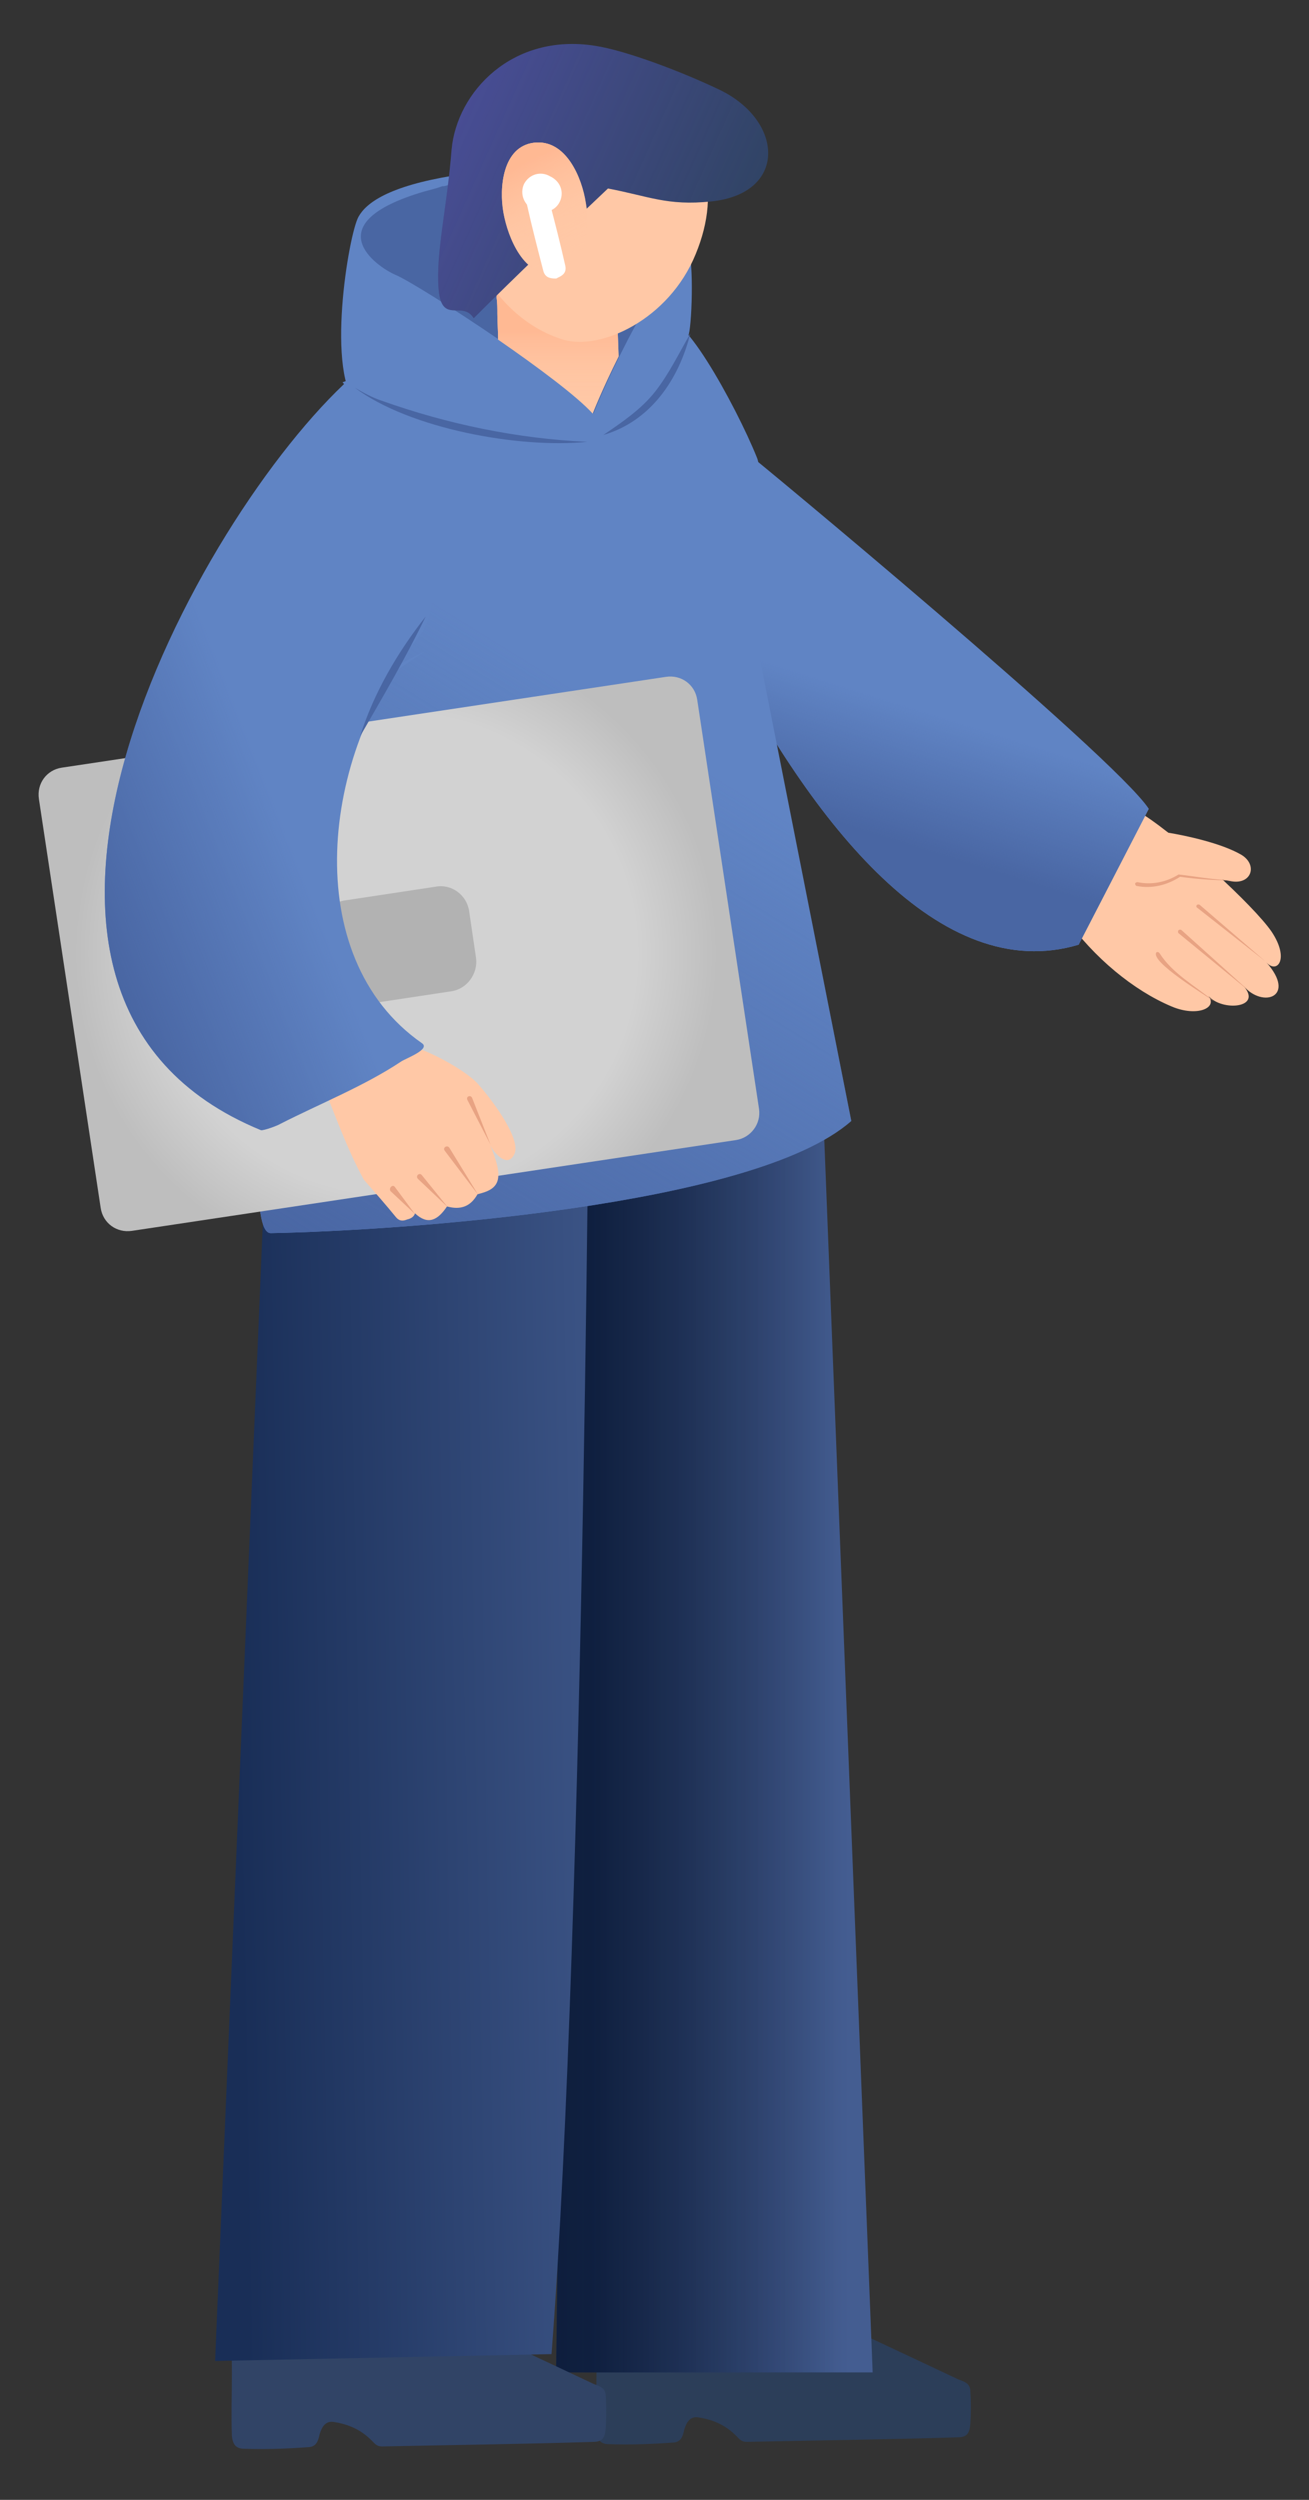
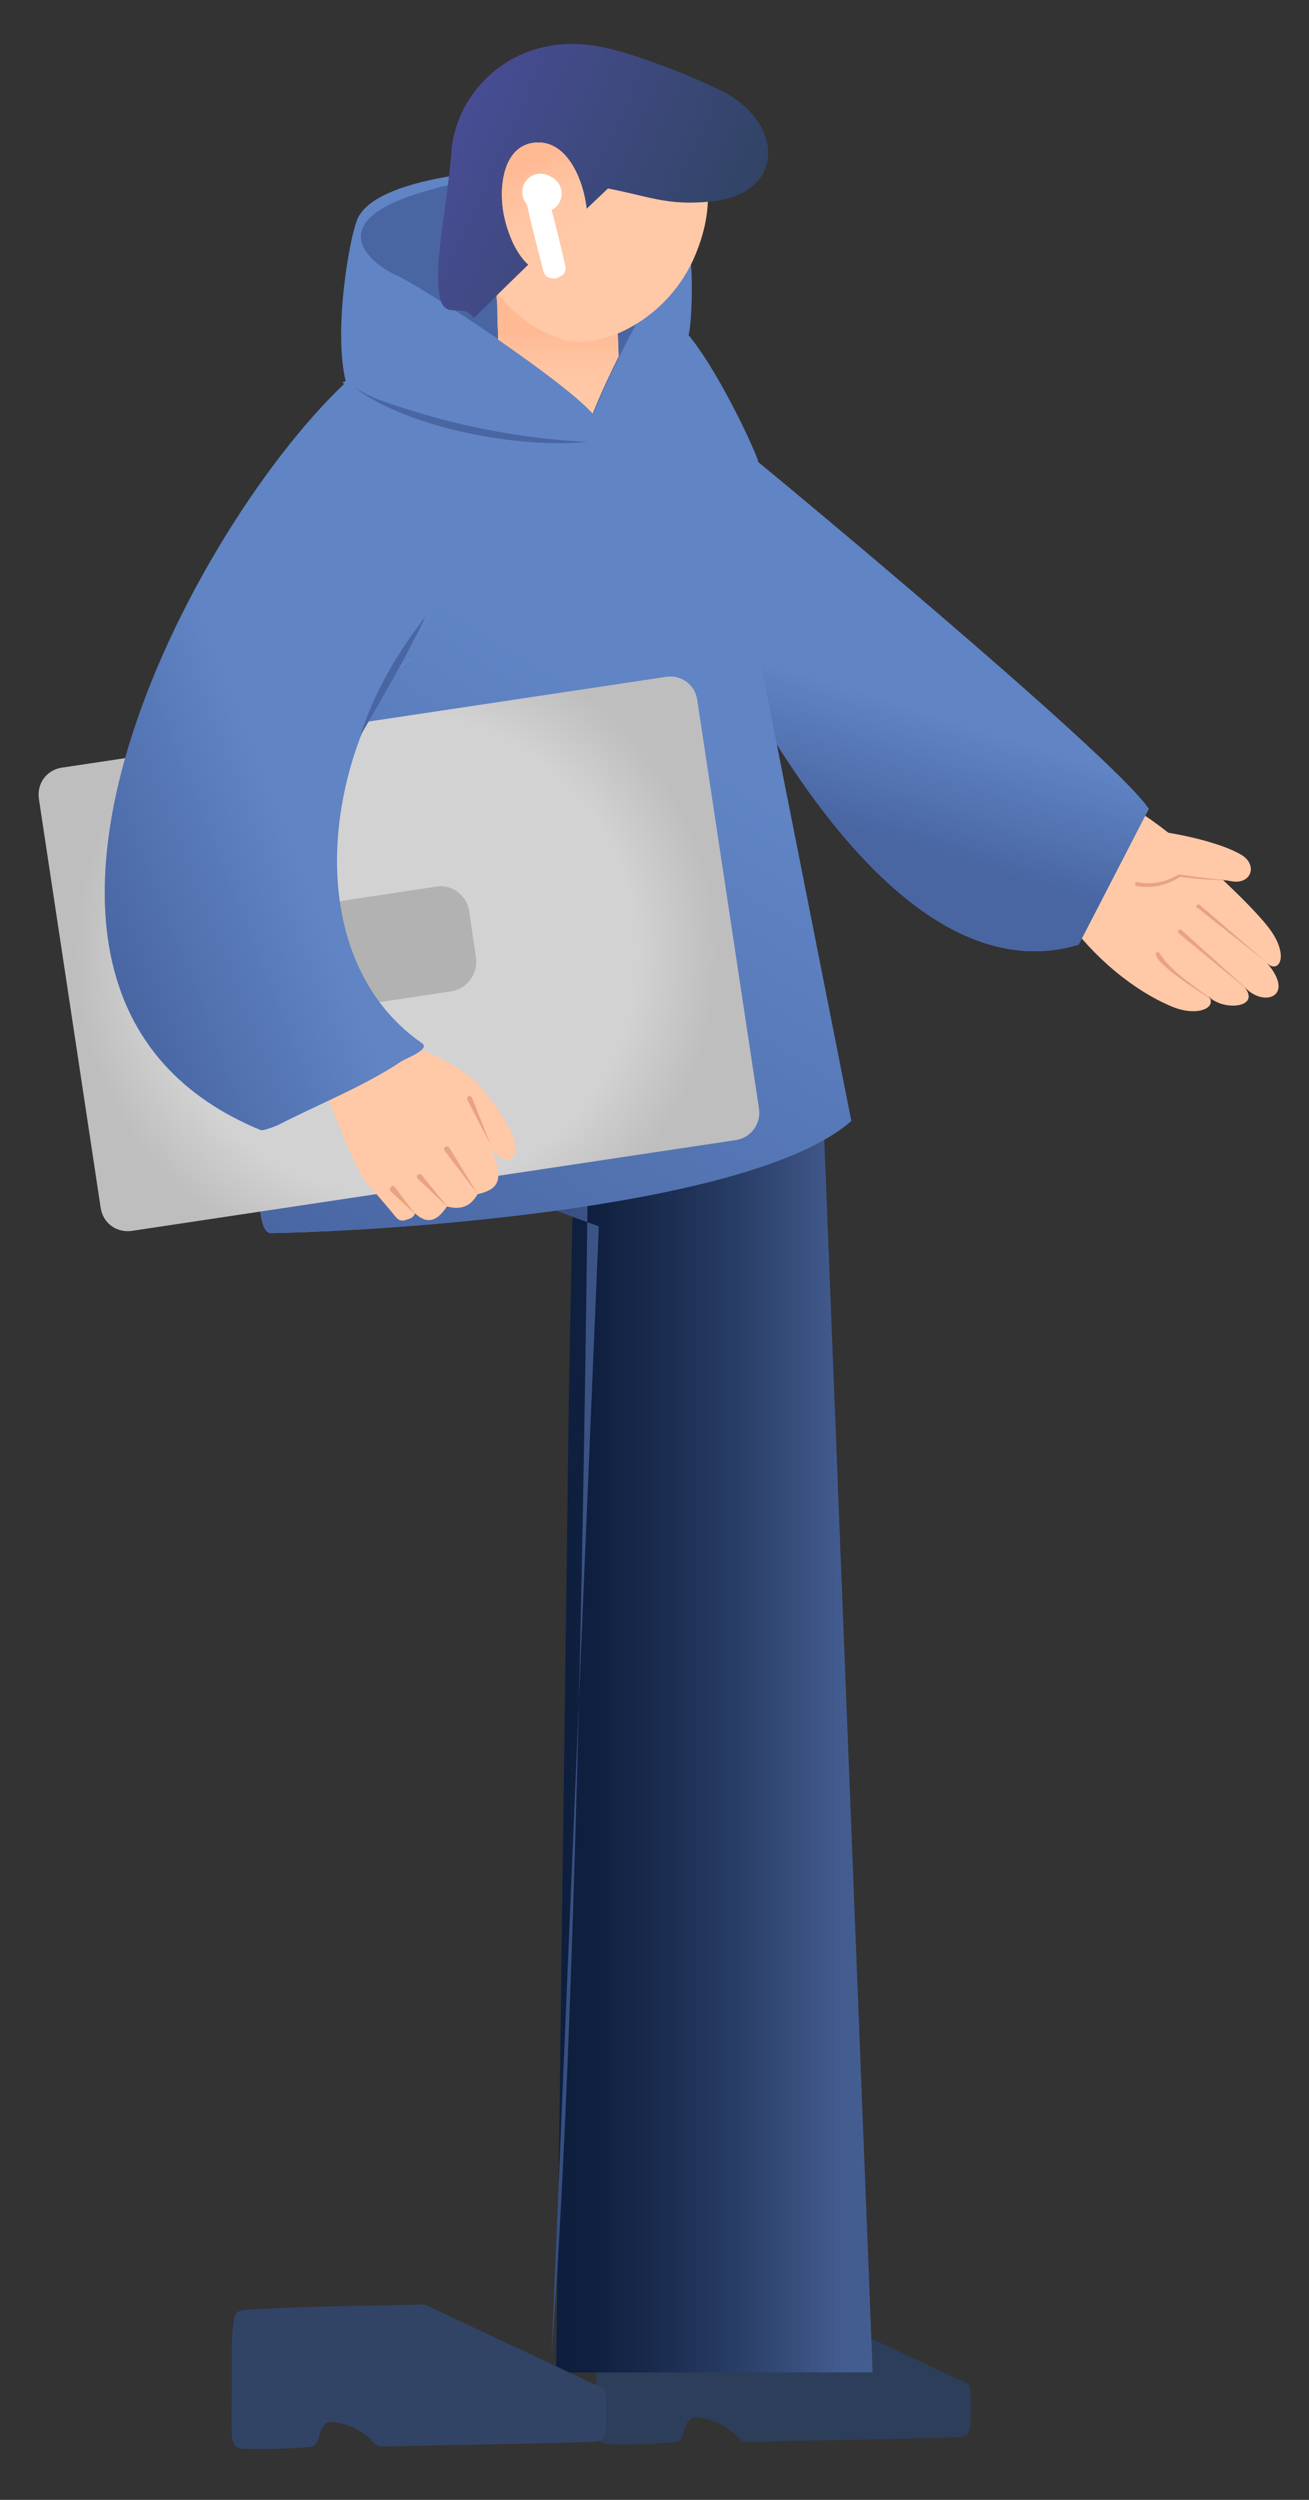
<svg xmlns="http://www.w3.org/2000/svg" version="1.0" id="レイヤー_1" x="0px" y="0px" viewBox="0 0 171.6 327.6" style="enable-background:new 0 0 171.6 327.6;" xml:space="preserve">
  <rect x="0" y="0" width="171.6" height="327.6" fill="#333333" stroke="none" />
  <style type="text/css">
	.st0{fill:#FFC8A6;}
	.st1{fill:#E8A383;}
	.st2{fill:#2C3E59;}
	.st3{fill:url(#SVGID_1_);}
	.st4{fill:url(#SVGID_00000075133722226299703500000014162804242901582240_);fill-opacity:0.5;}
	.st5{fill:#314466;}
	.st6{fill:url(#SVGID_00000058554532013794076490000017054557600125783717_);}
	.st7{fill:#6084C4;}
	.st8{fill:url(#SVGID_00000123419852518678568360000017250320282202703523_);}
	.st9{fill:url(#SVGID_00000022544747803240483440000015149510385868969096_);}
	.st10{fill:url(#SVGID_00000155827935443839712450000017823694905801797048_);}
	.st11{fill:#B2B2B2;}
	.st12{fill:url(#SVGID_00000123409350314756899350000003295529569525073572_);}
	.st13{fill:#4966A3;}
	.st14{fill:url(#SVGID_00000075875437892917726080000005874796955197526941_);}
	.st15{fill:url(#SVGID_00000049908343584267768660000004117800727451521408_);fill-opacity:0.3;}
	.st16{fill:url(#SVGID_00000173873119176751971500000017225423931404388484_);}
	.st17{fill:#FFFFFF;}
</style>
  <g>
    <g>
      <path class="st0" d="M150.1,106.9c4.5,2.9,14.2,11.7,16.6,15.2c2.4,3.6,0.7,5.6-0.7,4c4,4.5-0.4,6.1-3,3.1    c2.6,2.9-2.8,3.4-4.6,1.3c1.3,1.6-1.5,2.8-4.8,1.4c-5-2.1-10.2-6.4-13.9-11.6C143.8,116.4,145.7,110.5,150.1,106.9z" />
      <path class="st0" d="M153,109.1c2.5,0.4,7.1,1.4,9.7,2.9c2.2,1.3,1.4,3.9-1.2,3.5c-2.6-0.4-3.9-0.9-6.2-1.4" />
      <path class="st1" d="M165.9,126l-8.6-7.4c-0.1-0.1-0.3-0.1-0.4,0c-0.1,0.1-0.1,0.3,0.1,0.4L165.9,126L165.9,126z" />
      <path class="st1" d="M162.8,115.3c-2.8,0.2-5.6-0.4-8.3-0.7c-1.6,1-3.5,1.4-5.4,1c-0.1,0-0.3,0.1-0.3,0.2c0,0.1,0.1,0.3,0.2,0.3    c2,0.4,4-0.1,5.7-1.2C156.8,115.2,160.2,115.5,162.8,115.3L162.8,115.3z" />
      <path class="st1" d="M163.9,130l-9-8.1c-0.1-0.1-0.3-0.1-0.4,0c-0.1,0.1-0.1,0.3,0,0.4L163.9,130L163.9,130z" />
      <path class="st1" d="M159.1,131.2c-2.4-2-5.4-3.6-7.1-6.3c-0.1-0.1-0.2-0.2-0.4-0.1C150.7,126,158,130.4,159.1,131.2L159.1,131.2z    " />
    </g>
    <path class="st2" d="M78.2,310.5c0,2.4-0.1,5.6,0,8.1c0.1,1.1,0.5,1.7,1.6,1.7c2.7,0.1,5.6,0,8.3-0.2c1.1,0,1.4-0.7,1.6-1.7   c0,0,0,0,0,0c0.3-1,0.8-1.8,1.9-1.6c1.9,0.3,3.5,1,4.9,2.4c0.5,0.5,0.7,0.8,1.4,0.8c9.2-0.2,18.5-0.3,27.7-0.6   c1.2,0,1.5-0.6,1.6-1.7c0.1-1.4,0.1-3,0-4.5c-0.1-0.9-0.8-1.1-1.6-1.4c-7.2-3.4-14.5-6.8-21.7-10.2c-0.3-0.1-0.4-0.2-0.7-0.2   c-7.7,0.2-15.6,0.2-23.2,0.7c-1.2,0.1-1.5,0.5-1.6,1.7C78,306,78.2,308.1,78.2,310.5z" />
    <linearGradient id="SVGID_1_" gradientUnits="userSpaceOnUse" x1="111.317" y1="217.955" x2="77.6" y2="217.955">
      <stop offset="0" style="stop-color:#445D91" />
      <stop offset="1" style="stop-color:#192E57" />
    </linearGradient>
    <polygon class="st3" points="114.4,310.9 72.9,310.9 74.6,181.5 75.7,126.5 107.1,125  " />
    <linearGradient id="SVGID_00000059293871651995683980000015641149165692274594_" gradientUnits="userSpaceOnUse" x1="109.664" y1="217.955" x2="68.173" y2="217.955">
      <stop offset="1.157407e-03" style="stop-color:#000000;stop-opacity:0" />
      <stop offset="1" style="stop-color:#000B21" />
    </linearGradient>
    <polygon style="fill:url(#SVGID_00000059293871651995683980000015641149165692274594_);fill-opacity:0.5;" points="114.4,310.9    72.9,310.9 74.6,181.5 75.7,126.5 107.1,125  " />
    <path class="st5" d="M30.4,311.1c0,2.4-0.1,5.6,0,8.1c0.1,1.1,0.5,1.7,1.6,1.7c2.7,0.1,5.6,0,8.3-0.2c1.1,0,1.4-0.7,1.6-1.7   c0,0,0,0,0,0c0.3-1,0.8-1.8,1.9-1.6c1.9,0.3,3.5,1,4.9,2.4c0.5,0.5,0.7,0.8,1.4,0.8c9.2-0.2,18.5-0.3,27.7-0.6   c1.2,0,1.5-0.6,1.6-1.7c0.1-1.4,0.1-3,0-4.5c-0.1-0.9-0.8-1.1-1.6-1.4c-7.2-3.4-14.5-6.8-21.7-10.2c-0.3-0.1-0.4-0.2-0.7-0.2   c-7.7,0.2-15.6,0.2-23.2,0.7c-1.2,0.1-1.5,0.5-1.6,1.7C30.3,306.6,30.4,308.7,30.4,311.1z" />
    <linearGradient id="SVGID_00000127723566486324783500000002345164009843977907_" gradientUnits="userSpaceOnUse" x1="30.842" y1="144.542" x2="-29.178" y2="144.542" gradientTransform="matrix(1 -1.778459e-02 1.824183e-02 1.026 57.364 69.268)">
      <stop offset="0" style="stop-color:#445D91" />
      <stop offset="1" style="stop-color:#192E57" />
    </linearGradient>
-     <path style="fill:url(#SVGID_00000127723566486324783500000002345164009843977907_);" d="M37.4,126.7l39.9-0.8c0,0-0.6,126-5,182.6   l-44.1,0.9l6.2-147.8C35.3,145.7,37.4,126.7,37.4,126.7z" />
+     <path style="fill:url(#SVGID_00000127723566486324783500000002345164009843977907_);" d="M37.4,126.7l39.9-0.8c0,0-0.6,126-5,182.6   l6.2-147.8C35.3,145.7,37.4,126.7,37.4,126.7z" />
    <path class="st7" d="M150.6,106l-9.2,17.8c-18.1,5.4-34.8-15.6-47.1-39.5l3.8-24.8C98.1,59.4,146.1,99.1,150.6,106z" />
    <linearGradient id="SVGID_00000075851327896992359430000013881747188773139333_" gradientUnits="userSpaceOnUse" x1="90.878" y1="917.521" x2="65.063" y2="959.55" gradientTransform="matrix(0.97 -0.244 0.244 0.97 -185.865 -789.651)">
      <stop offset="0.321" style="stop-color:#4966A3;stop-opacity:0" />
      <stop offset="0.673" style="stop-color:#4966A3" />
    </linearGradient>
    <path style="fill:url(#SVGID_00000075851327896992359430000013881747188773139333_);" d="M150.6,106l-9.2,17.8   c-18.1,5.4-34.8-15.6-47.1-39.5l3.8-24.8C98.1,59.4,146.1,99.1,150.6,106z" />
    <path class="st7" d="M44.9,50.1c6.1,6.4,11.6,27.5,9.5,32.4c-2.1,4.9-13.1,10.1-13.1,10.1c-2.4,9.5-11,69.1-5.8,69   c16.2-0.3,63.3-3.4,76.1-14.7L96.8,72.1c0.9-5.2,3.5-9.7,2.4-12.2c-2.7-6.7-10.6-21.1-12.1-17.1c-1.8,4.9-5.3,16.4-32.2,3.6   L44.9,50.1z" />
    <linearGradient id="SVGID_00000135679671166294452900000017788928576026701953_" gradientUnits="userSpaceOnUse" x1="101.722" y1="60.426" x2="37.267" y2="164.635">
      <stop offset="0.321" style="stop-color:#4966A3;stop-opacity:0" />
      <stop offset="1" style="stop-color:#4966A3" />
    </linearGradient>
    <path style="fill:url(#SVGID_00000135679671166294452900000017788928576026701953_);" d="M44.9,50.1c6.1,6.4,11.6,27.5,9.5,32.4   c-2.1,4.9-13.1,10.1-13.1,10.1c-2.4,9.5-11,69.1-5.8,69c16.2-0.3,63.3-3.4,76.1-14.7L96.8,72.1c0.9-5.2,3.5-9.7,2.4-12.2   c-2.7-6.7-10.6-21.1-12.1-17.1c-1.8,4.9-5.3,16.4-32.2,3.6L44.9,50.1z" />
    <g>
      <radialGradient id="SVGID_00000137820849012263747180000014982002726039902376_" cx="-1182.205" cy="125.003" r="42.194" gradientTransform="matrix(-0.999 0 0 0.999 -1129.097 0.107)" gradientUnits="userSpaceOnUse">
        <stop offset="0.748" style="stop-color:#D2D2D2" />
        <stop offset="1" style="stop-color:#BEBEBE" />
      </radialGradient>
      <path style="fill:url(#SVGID_00000137820849012263747180000014982002726039902376_);" d="M99.5,145.3l-8.1-53.6    c-0.3-2-2.1-3.3-4.1-3L8.1,100.6c-2,0.3-3.3,2.1-3,4.1l8.1,53.6c0.3,2,2.1,3.3,4.1,3l79.2-11.9C98.4,149.1,99.8,147.3,99.5,145.3z    " />
      <path class="st11" d="M62.4,125.5l-0.9-6.1c-0.3-2.1-2.3-3.6-4.4-3.2l-11.9,1.8c-2.1,0.3-3.6,2.3-3.2,4.4l0.9,6.1    c0.3,2.1,2.3,3.6,4.4,3.2l11.9-1.8C61.2,129.6,62.7,127.6,62.4,125.5z" />
    </g>
    <g>
      <path class="st0" d="M50.1,136.4c-2.6,1.8-5.3,3.6-8,5.2c1.7,4.2,3.4,9,5.6,13c1.4,1.6,2.9,3.3,4.2,4.9c0.5,0.6,1,0.5,1.5,0.3    c0.5-0.1,0.9-0.4,1-0.8c1.7,1.6,3,0.9,4.2-0.9c1.8,0.5,3.1,0,4-1.6c1.2-0.3,2.5-0.7,2.7-2.1c0.2-1.4-0.6-3.2-1.1-4.5    c0.2,0.7,2.2,3.4,3.2,1.4c1-1.8-2.5-6.7-4.7-9.2C61,140.1,53.8,136.1,50.1,136.4z" />
      <path class="st1" d="M51.8,155.6l2.6,3.5l-3.2-3C50.9,155.7,51.5,155.1,51.8,155.6L51.8,155.6z" />
      <path class="st1" d="M55.3,154l3.4,4.2l-3.9-3.7C54.4,154.1,55,153.6,55.3,154L55.3,154z" />
      <path class="st1" d="M58.9,150.4l3.8,6.2l-4.4-5.8C58,150.4,58.6,150,58.9,150.4L58.9,150.4z" />
      <path class="st1" d="M61.9,143.9l2.4,6.1l-3-5.8C61,143.7,61.7,143.4,61.9,143.9L61.9,143.9z" />
    </g>
    <g>
      <path class="st7" d="M54.7,83.7c-12.6,15-15.6,41.7,0.6,53c1.2,0.8-2.1,2-2.7,2.4c-4.8,3.2-10.6,5.5-15.9,8.2    c-0.3,0.2-2.2,0.9-2.5,0.8C-8.6,130.5,25.9,67.6,46,49.5C46,49.5,62.4,74.5,54.7,83.7z" />
      <path class="st7" d="M55.8,85.3c-4.8,2.3-9,5-12.9,8.6" />
    </g>
    <g>
      <linearGradient id="SVGID_00000005232201919095318810000017942970103954443910_" gradientUnits="userSpaceOnUse" x1="46.539" y1="96.322" x2="8.545" y2="111.331">
        <stop offset="0.321" style="stop-color:#4966A3;stop-opacity:0" />
        <stop offset="1" style="stop-color:#4966A3" />
      </linearGradient>
      <path style="fill:url(#SVGID_00000005232201919095318810000017942970103954443910_);" d="M54.7,83.7c-12.6,15-15.6,41.7,0.6,53    c1.2,0.8-2.1,2-2.7,2.4c-4.8,3.2-10.6,5.5-15.9,8.2c-0.3,0.2-2.2,0.9-2.5,0.8C-8.6,130.5,25.9,67.6,46,49.5    C46,49.5,62.4,74.5,54.7,83.7z" />
    </g>
    <path class="st13" d="M55.8,80.8c-2.6,5.4-5.6,10.5-8.6,15.7C49,90.8,52.1,85.5,55.8,80.8L55.8,80.8z" />
    <path class="st7" d="M90.2,44.1c0.5-0.9,0.8-9.9,0-11.6c-0.8-1.7-1.7-2.7-1.8-2.8l0,0c-3.6-5.1-15.8-8.9-28.9-6.7   C50.9,24.4,48,26.6,47,28.4c-1.3,2.3-4.4,20.8,0,24.9c4.9,4.5,31.1-0.7,32.4-0.9C79.4,52.4,89.7,45.2,90.2,44.1z" />
    <path class="st13" d="M86.2,37.8c-2.1,3.2-3.7,6.3-5,8.9c-2.2,4.4-3.4,7.5-3.4,7.5c-2.1-2.3-7.2-6.1-12.4-9.7   c-6-4.1-12.1-7.9-13.6-8.5c-2.5-1.1-10.5-6.7,3.8-10.9c0.7-0.2,1.6-0.4,2.4-0.7c0.1,0,0.1,0,0.2,0c1.5-0.4,2.9-0.6,4.3-0.8   c0.9-0.1,1.8-0.2,2.6-0.2c0.5,0,1,0,1.5,0c0.8,0,1.6,0,2.3,0.1c0.4,0,0.8,0,1.2,0.1c1,0.1,2.1,0.2,3,0.4c0.5,0.1,1.1,0.2,1.6,0.3   c6.3,1.5,10.9,4.6,12.1,8.2C87.5,34.2,87.3,36,86.2,37.8z" />
    <g>
      <path class="st0" d="M81.1,46.7c-2.2,4.4-3.4,7.5-3.4,7.5c-2.1-2.3-7.2-6.1-12.4-9.7c0-1.1-0.1-2.3-0.1-3.4c0-0.7,0-1.4-0.1-2.1    c0-0.7,0.3-1,1-1c0.5,0,1,0,1.5,0c0.2,0,0.4,0,0.6,0c3.8-0.1,7.7-0.3,11.4-0.4c0.6,0,0.9,0.1,1,0.5c0,0.1,0.1,0.3,0.1,0.4    C80.9,41.1,81,43.9,81.1,46.7z" />
      <linearGradient id="SVGID_00000168078483847529337690000010728545327187207077_" gradientUnits="userSpaceOnUse" x1="73.109" y1="55.103" x2="73.109" y2="43.245">
        <stop offset="0" style="stop-color:#FFC8A6;stop-opacity:0" />
        <stop offset="0.46" style="stop-color:#FFC4A1;stop-opacity:0.46" />
        <stop offset="0.983" style="stop-color:#FFB994;stop-opacity:0.983" />
        <stop offset="1" style="stop-color:#FFB993" />
      </linearGradient>
      <path style="fill:url(#SVGID_00000168078483847529337690000010728545327187207077_);" d="M81.1,46.7c-2.2,4.4-3.4,7.5-3.4,7.5    c-2.1-2.3-7.2-6.1-12.4-9.7c0-1.1-0.1-2.3-0.1-3.4c0-0.7,0-1.4-0.1-2.1c0-0.7,0.3-1,1-1c0.5,0,1,0,1.5,0c0.2,0,0.4,0,0.6,0    c3.8-0.1,7.7-0.3,11.4-0.4c0.6,0,0.9,0.1,1,0.5c0,0.1,0.1,0.3,0.1,0.4C80.9,41.1,81,43.9,81.1,46.7z" />
    </g>
    <g>
      <path class="st0" d="M91.2,33.3C87.7,41.9,78.7,46,73.8,44.5C64.9,41.8,58.4,30.7,62,22c3.6-8.6,12.8-12,21.7-8.5    S94.7,24.8,91.2,33.3z" />
      <path class="st5" d="M93.2,26.4c-5.7,0.6-8.2-0.7-13.5-1.7c-5.4,5.1-12.2,11.6-17.6,17c-1.5-2.4-4.2,0.9-4.6-3.8    c-0.4-4.7,1.1-10.6,1.7-18.3C59.9,12,67.2,4.3,78,6c4,0.6,11.4,3.4,16.4,5.8C102.8,15.9,103.2,25.4,93.2,26.4z" />
      <linearGradient id="SVGID_00000052791188889326846540000010812483323125787299_" gradientUnits="userSpaceOnUse" x1="-827.586" y1="-1343.658" x2="-788.258" y2="-1343.658" gradientTransform="matrix(-0.913 -0.408 -0.408 0.913 -1209.173 923.026)">
        <stop offset="0" style="stop-color:#7F61F8;stop-opacity:0" />
        <stop offset="1" style="stop-color:#7D61FF" />
      </linearGradient>
      <path style="fill:url(#SVGID_00000052791188889326846540000010812483323125787299_);fill-opacity:0.3;" d="M93.2,26.4    c-5.7,0.6-8.2-0.7-13.5-1.7c-5.4,5.1-12.2,11.6-17.6,17c-1.5-2.4-4.2,0.9-4.6-3.8c-0.4-4.7,1.1-10.6,1.7-18.3    C59.9,12,67.2,4.3,78,6c4,0.6,11.4,3.4,16.4,5.8C102.8,15.9,103.2,25.4,93.2,26.4z" />
      <path class="st0" d="M76.8,26.6c0.6,3.3,0.2,8.8-4,9.3c-4.1,0.5-6.2-4.7-6.8-8c-0.6-3.3-0.1-8.7,4-9.2    C74.2,18.2,76.3,23.3,76.8,26.6z" />
      <linearGradient id="SVGID_00000125600135801511226240000002257409260066593969_" gradientUnits="userSpaceOnUse" x1="-321.175" y1="-1335.878" x2="-331.596" y2="-1344.59" gradientTransform="matrix(0.913 0.408 -0.408 0.913 -177.572 1384.423)">
        <stop offset="0" style="stop-color:#FFC8A6;stop-opacity:0" />
        <stop offset="0.46" style="stop-color:#FFC4A1;stop-opacity:0.46" />
        <stop offset="0.983" style="stop-color:#FFB994;stop-opacity:0.983" />
        <stop offset="1" style="stop-color:#FFB993" />
      </linearGradient>
      <path style="fill:url(#SVGID_00000125600135801511226240000002257409260066593969_);" d="M76.8,26.6c0.6,3.3,0.2,8.8-4,9.3    c-4.1,0.5-6.2-4.7-6.8-8c-0.6-3.3-0.1-8.7,4-9.2C74.2,18.2,76.3,23.3,76.8,26.6z" />
      <g>
        <path class="st17" d="M68.7,24.1c-0.6,1.3,0,2.8,1.3,3.4c1.3,0.6,2.8,0.2,3.4-1.1c0.6-1.3,0-2.7-1.3-3.3     C70.9,22.4,69.4,22.8,68.7,24.1z" />
        <path class="st17" d="M69.1,26.9c0.6,2.7,1.4,5.8,2.1,8.5c0.2,0.9,0.8,1.1,1.6,1.1c0.1,0,0.2,0,0.3-0.1c0.7-0.3,1.2-0.7,1-1.6     c-0.6-2.7-1.4-5.8-2.1-8.5c-0.2-0.9-0.8-1-1.6-1.1c-0.1,0-0.2,0-0.3,0.1C69.4,25.7,68.9,26,69.1,26.9z" />
      </g>
    </g>
    <path class="st13" d="M77,57.9c-8.9,0.9-23.3-1.7-30.5-7.1c1.2,0.7,2.3,1.3,3.5,1.7C58.7,55.6,67.9,57.5,77,57.9L77,57.9z" />
-     <path class="st13" d="M79.1,57c2.5-1.7,5-3.4,6.8-5.7c1.8-2.3,3.1-5,4.6-7.6C89,49.7,85.3,55.2,79.1,57L79.1,57z" />
  </g>
</svg>